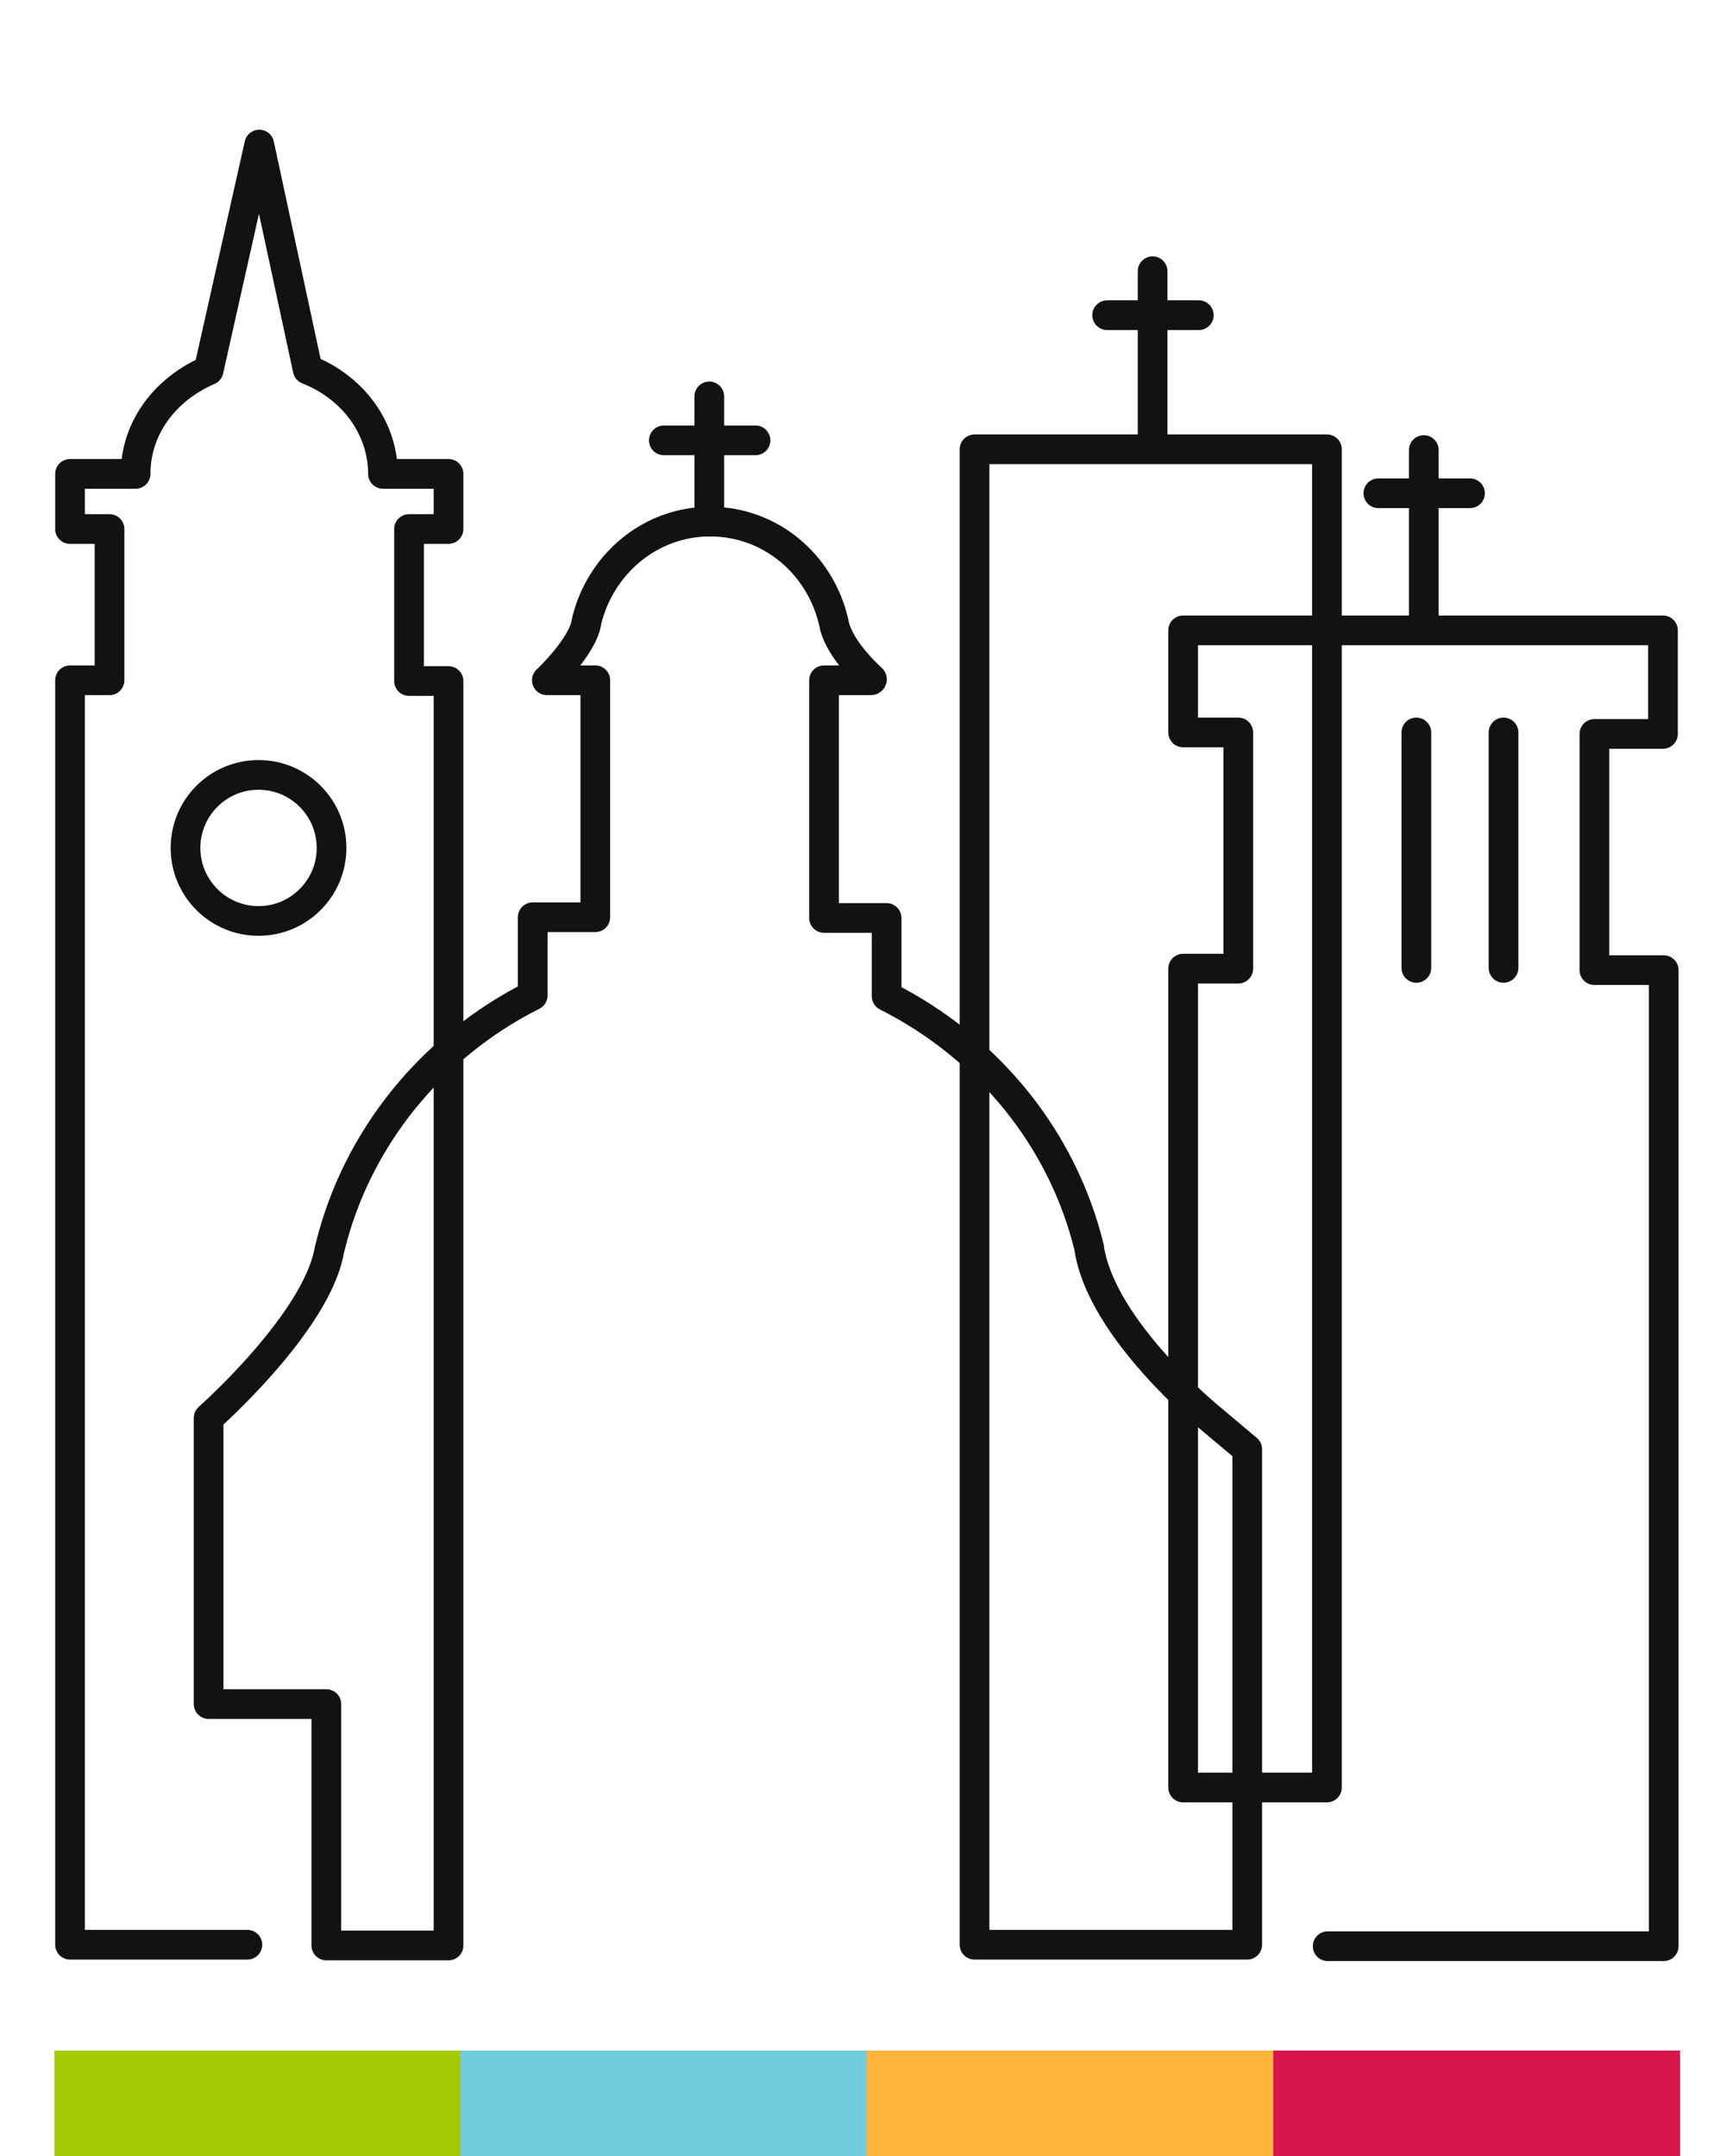
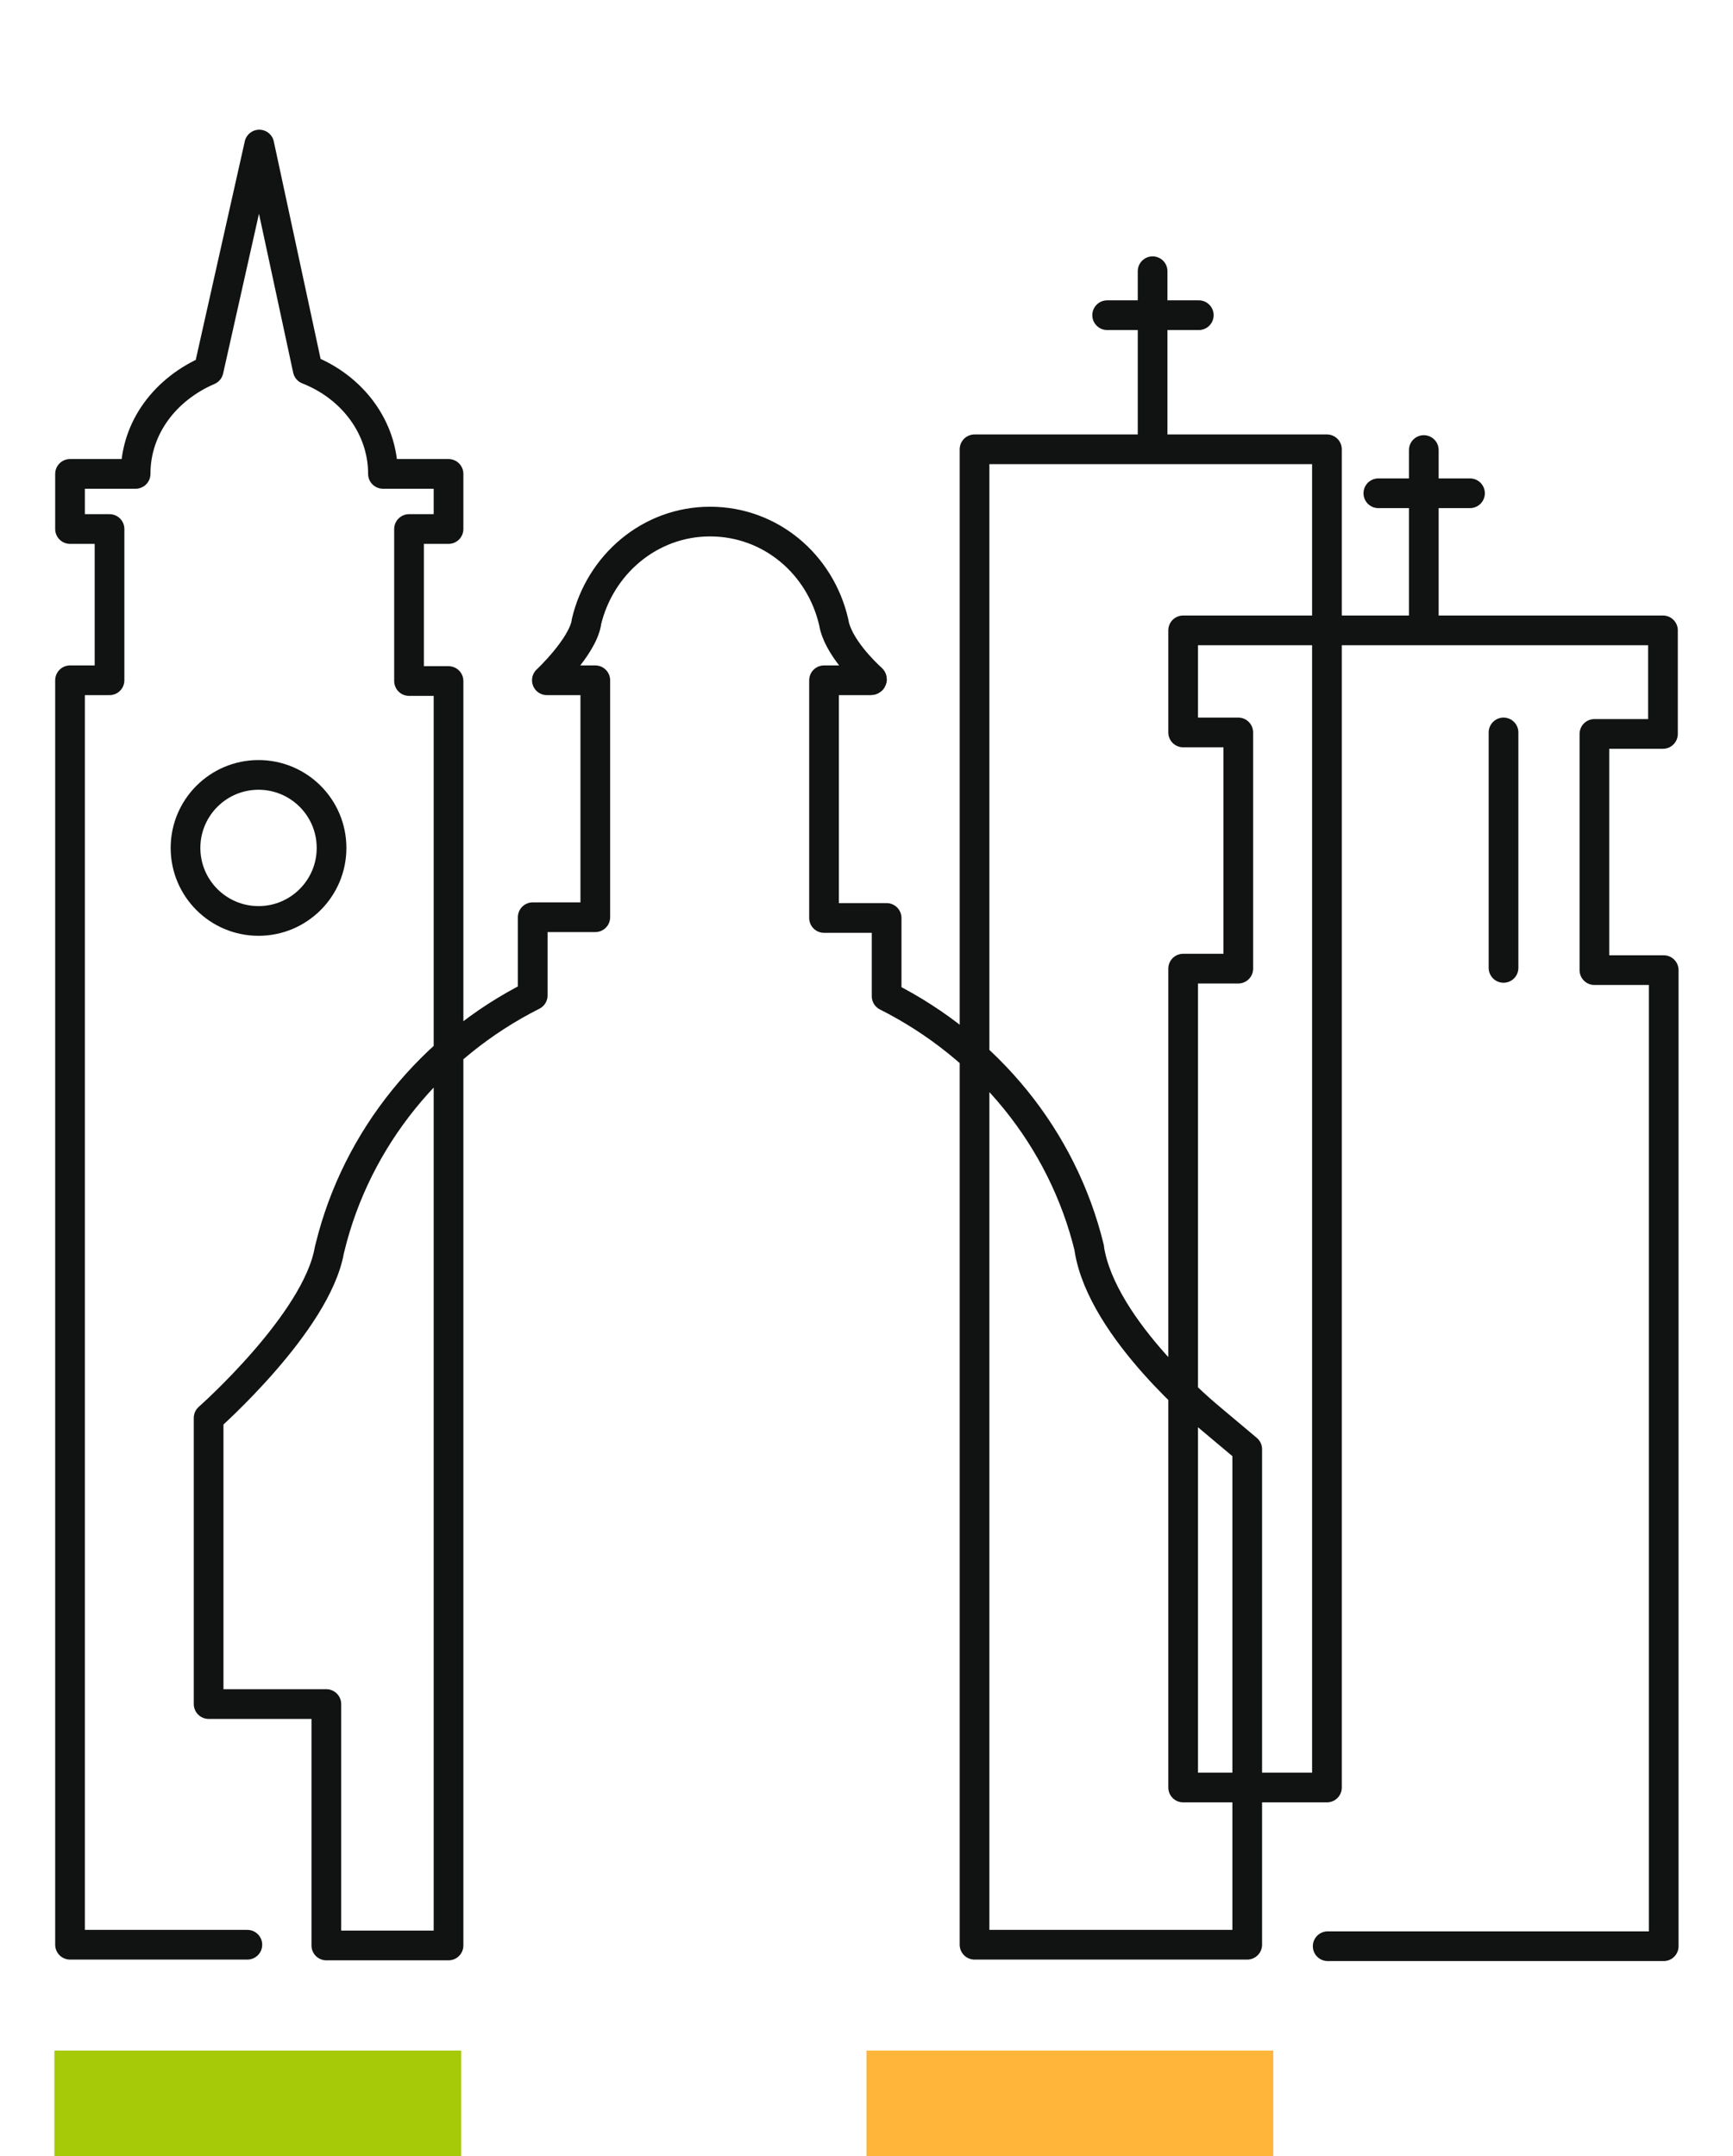
<svg xmlns="http://www.w3.org/2000/svg" version="1.1" id="Ebene_1" x="0px" y="0px" viewBox="0 0 232.6 289.4" style="enable-background:new 0 0 232.6 289.4;" xml:space="preserve">
  <style type="text/css">
	.st0{fill:#A6C908;}
	.st1{fill:#71CDDB;}
	.st2{fill:#FEB53A;}
	.st3{fill:#D8154A;}
	.st4{fill:none;stroke:#111212;stroke-width:3.986;stroke-linecap:round;stroke-linejoin:round;stroke-miterlimit:10;}
</style>
  <g>
    <g>
      <rect x="7.3" y="275.2" class="st0" width="54.6" height="14.2" />
-       <rect x="61.8" y="275.2" class="st1" width="54.6" height="14.2" />
      <rect x="116.3" y="275.2" class="st2" width="54.6" height="14.2" />
-       <rect x="170.9" y="275.2" class="st3" width="54.6" height="14.2" />
    </g>
    <g>
      <g>
        <circle class="st4" cx="34.7" cy="113.8" r="9.8" />
      </g>
      <g>
-         <line class="st4" x1="89.1" y1="59.1" x2="101.4" y2="59.1" />
-         <line class="st4" x1="95.2" y1="70" x2="95.2" y2="53.2" />
-       </g>
+         </g>
      <g>
        <line class="st4" x1="148.6" y1="42.3" x2="160.9" y2="42.3" />
        <line class="st4" x1="154.7" y1="59.1" x2="154.7" y2="36.4" />
      </g>
      <g>
        <line class="st4" x1="185" y1="66.2" x2="197.3" y2="66.2" />
        <line class="st4" x1="191.1" y1="83.1" x2="191.1" y2="60.4" />
      </g>
-       <line class="st4" x1="190.1" y1="98.3" x2="190.1" y2="129.9" />
      <path class="st4" d="M33.2,261H9.4V91.3h5.3V71H9.4v-7.4h8.8c0-6.2,4-11.4,9.8-13.9l6.8-30.3l6.5,30.2c5.9,2.3,10.1,7.7,10.1,14    h8.8V71h-5.3v20.4h5.3v169.7H43.8v-32.4H28v-34.8v-3.6c0,0,14.5-12.8,16.2-22.5l0.1-0.4c3.6-14.7,13.7-27,27.2-33.8v-0.1v-10.4    h8.4V91.3h-6.5c0,0,4.7-4.4,5.3-7.7v-0.1C80.5,75.8,87.2,70,95.3,70s14.8,5.7,16.6,13.5l0,0c0.5,3.2,4.1,6.7,5.1,7.6    c0.1,0.1,0,0.2-0.1,0.2h-6.3v31.9h8.4v10.4v0.1c13.5,6.8,23.6,19,27.2,33.8v0.1c1.7,10.9,16.2,22.7,16.2,22.7l5,4.2V261h-36.6    V60.3h47.3v179.6h-19.3V130h7.4V98.3h-7.4V84.6h64.4v13.9H214v31.7h9.3v131h-45.1" />
      <line class="st4" x1="201.8" y1="98.3" x2="201.8" y2="129.9" />
    </g>
  </g>
</svg>